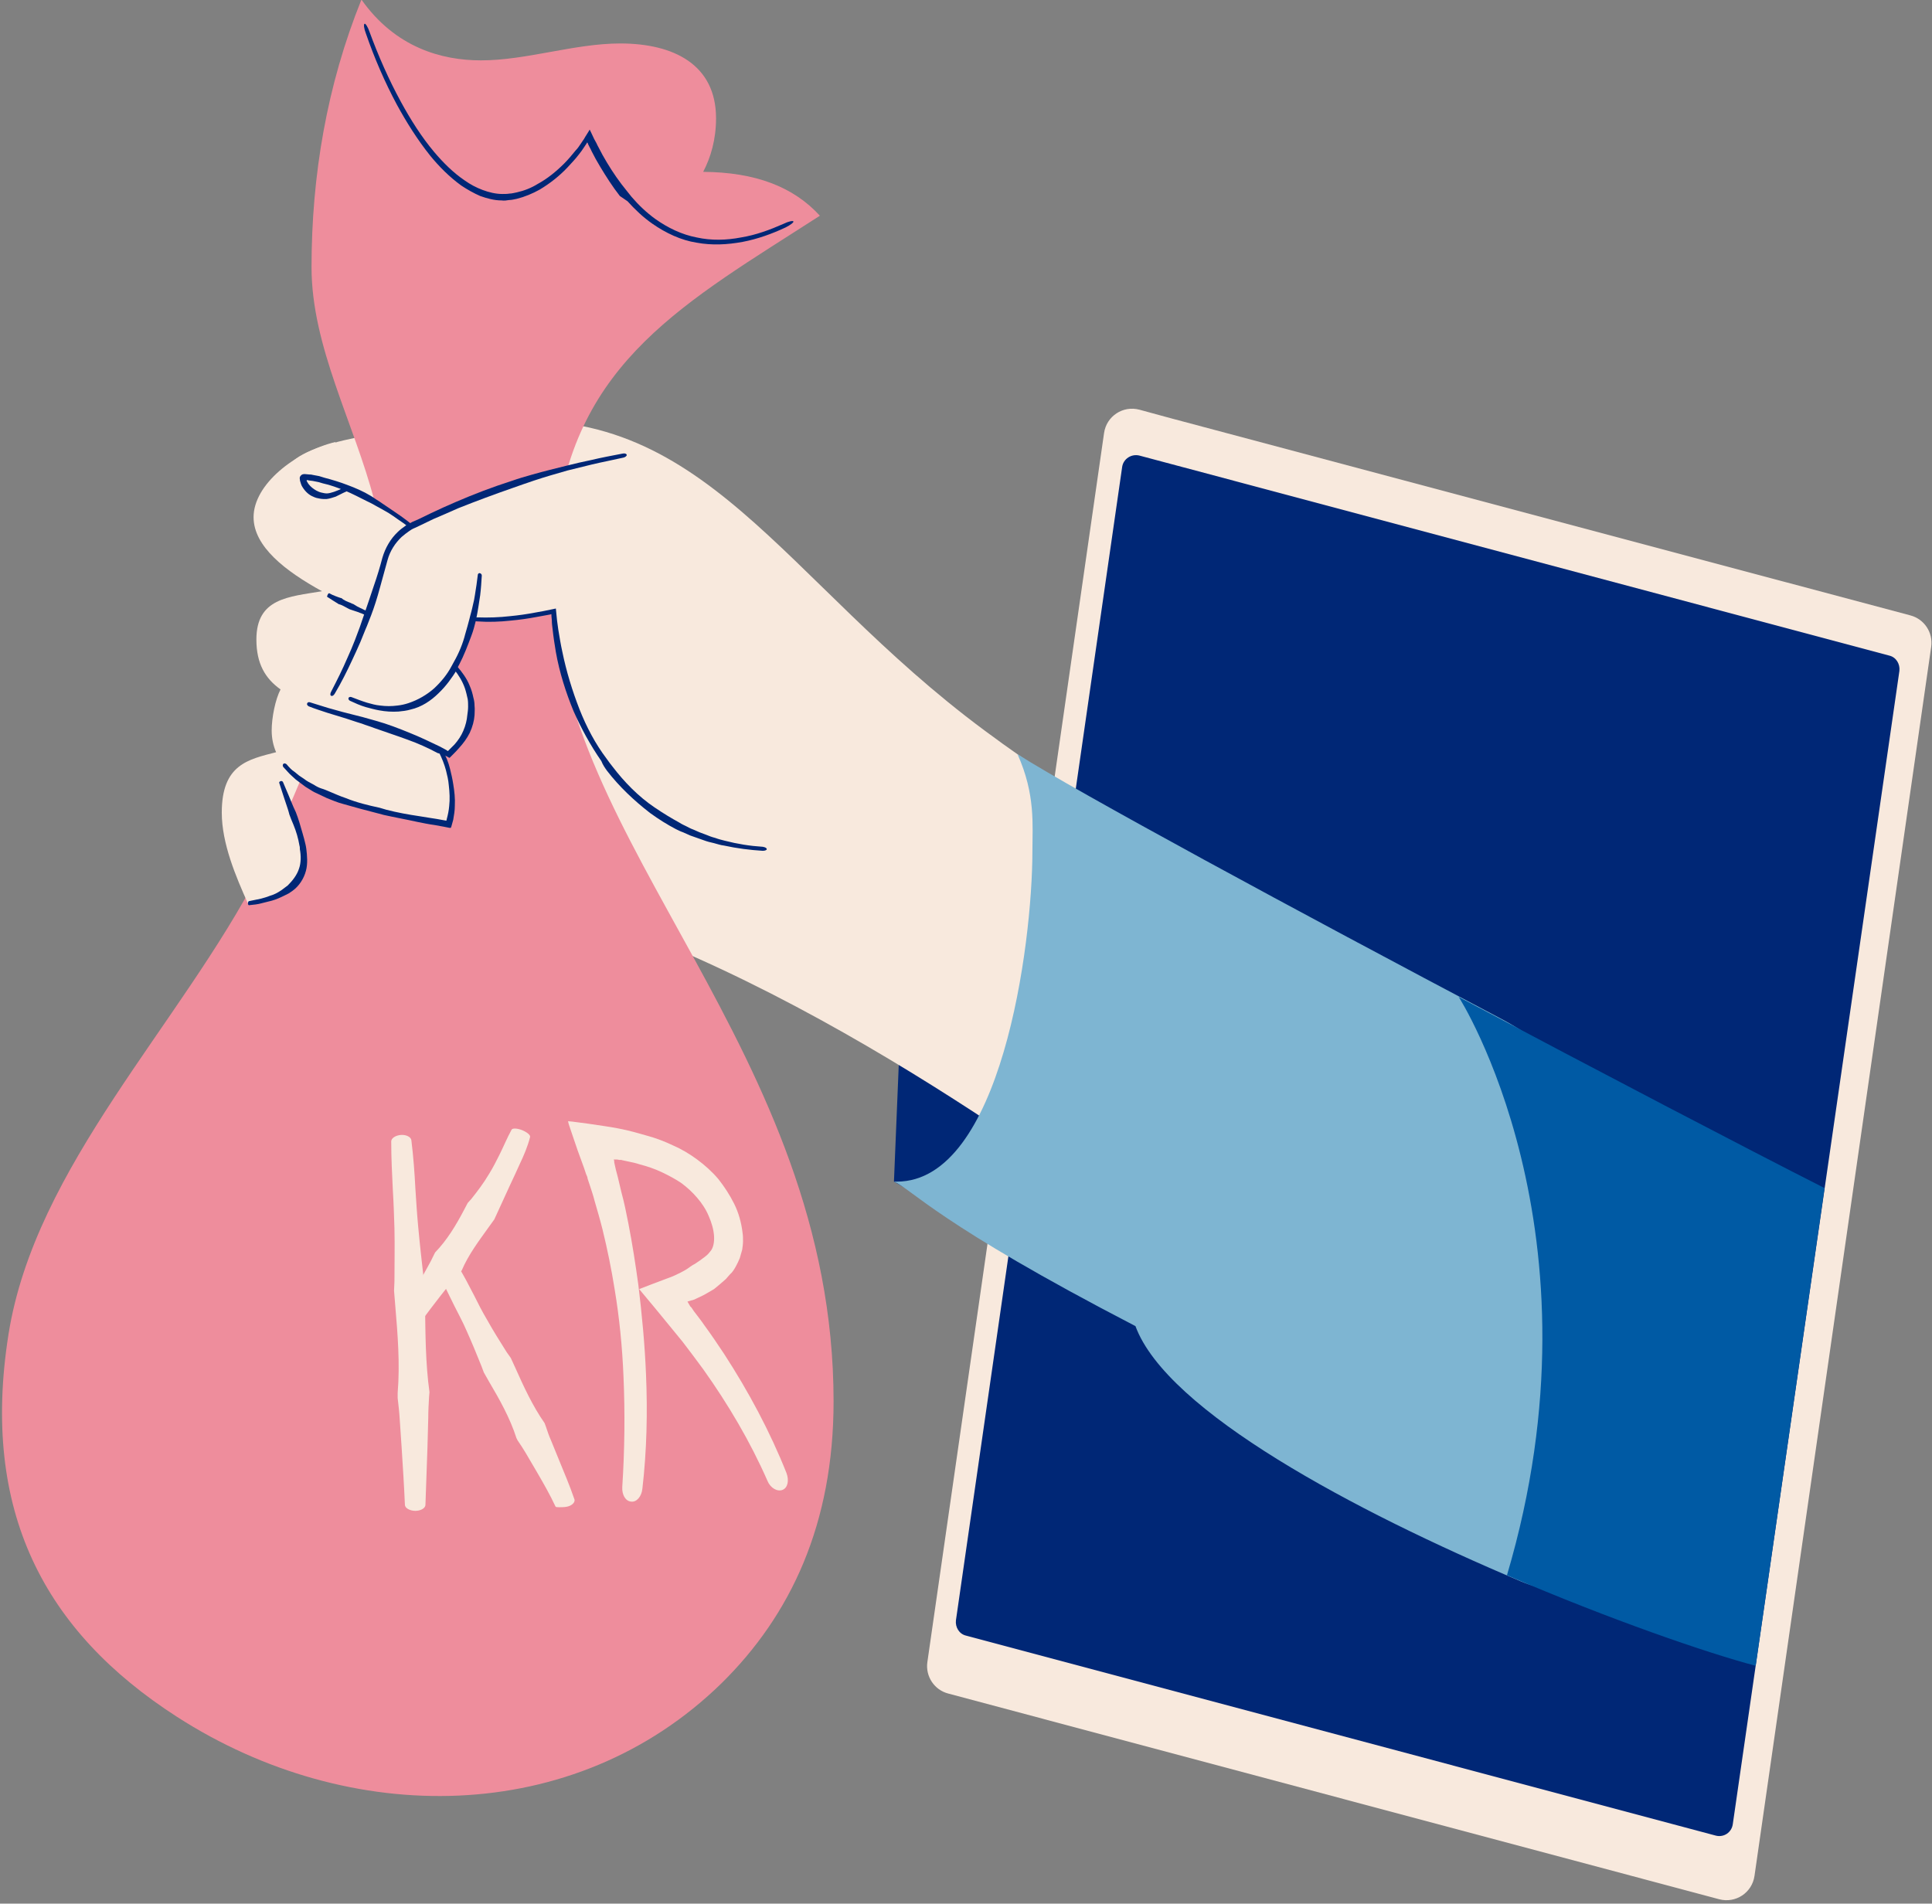
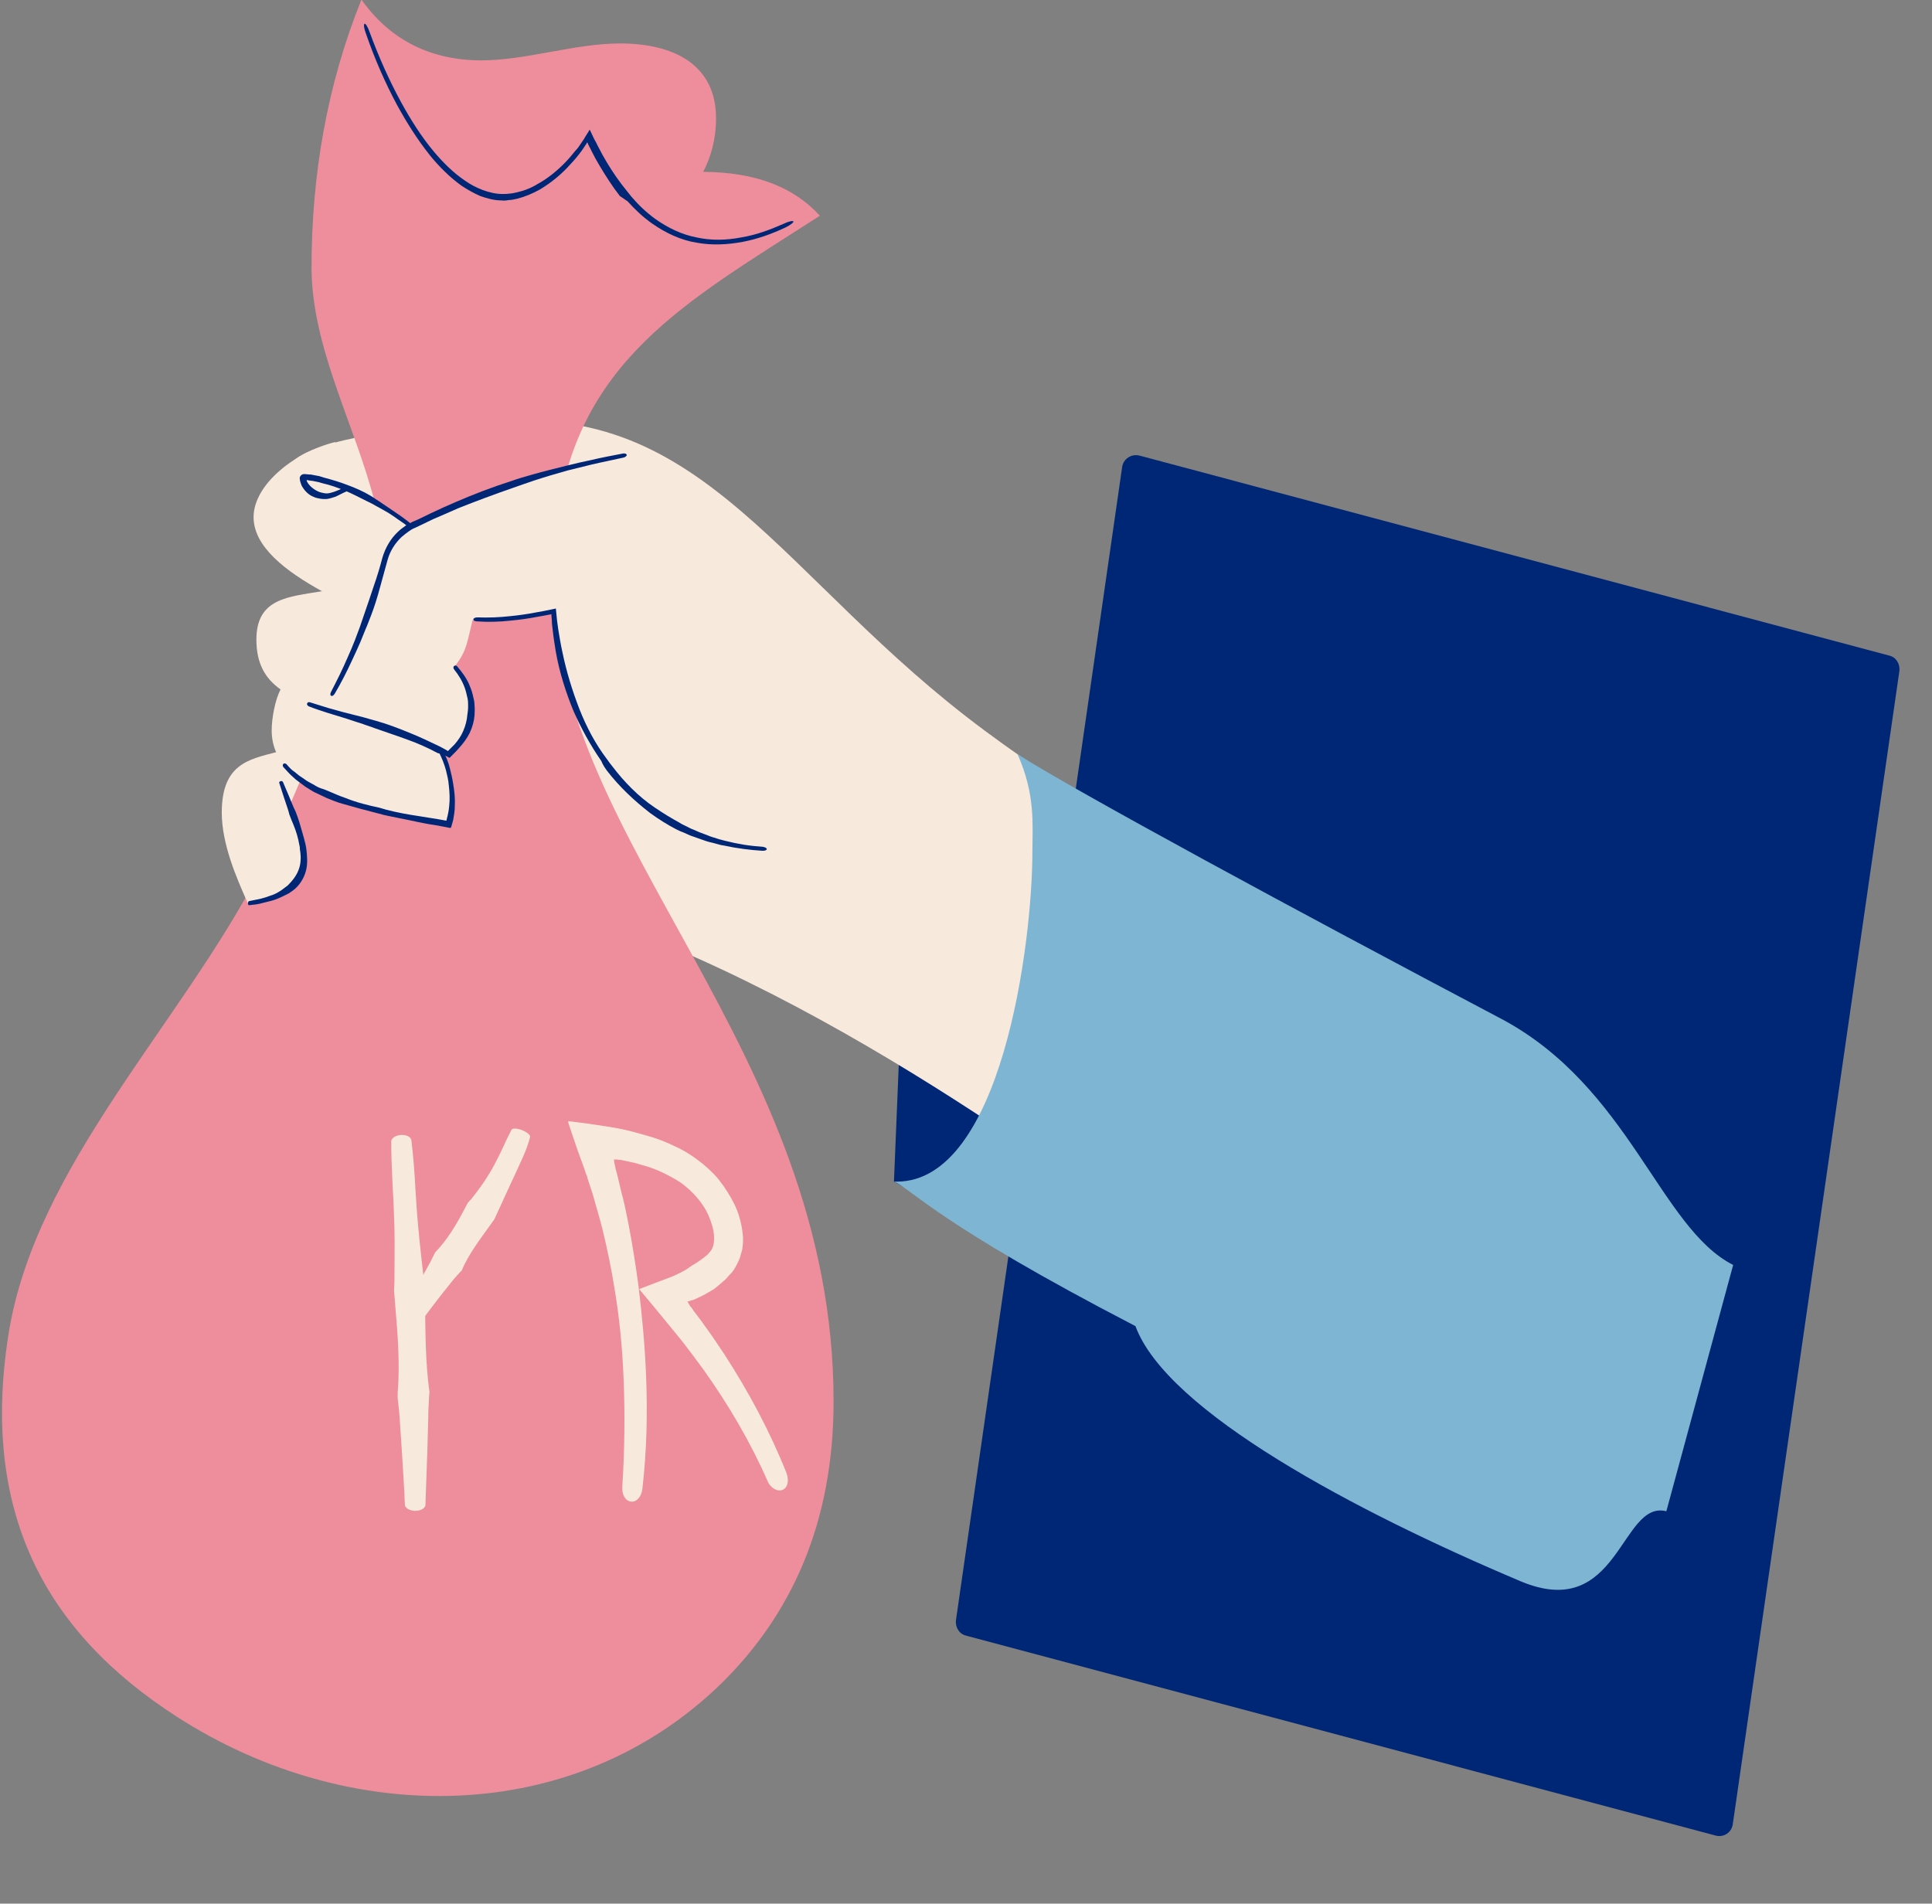
<svg xmlns="http://www.w3.org/2000/svg" width="480" height="473" viewBox="0 0 480 473" fill="none">
  <rect x="0" y="0" width="480" height="473" fill="#808080" stroke="none" />
  <g clip-path="url(#clip0_2147_722)">
-     <path d="M290.8 103.9L474.6 152.9C478.1 153.8 480.3 157.2 479.8 160.7L435.9 466.1C435.3 470.3 431.2 473 427.1 471.9L235.6 420.8C232.1 419.9 229.9 416.5 230.4 413L274.3 107.6C274.9 103.4 279 100.7 283.1 101.8" fill="#F8E9DD" />
    <path d="M426.3 456.1L240 406.4C238.3 406 237.3 404.3 237.5 402.6L278.8 116C279.1 114 281.1 112.7 283.1 113.2L469.4 162.9C471.1 163.3 472.1 165 471.9 166.7L430.5 453.3C430.2 455.3 428.3 456.6 426.3 456.1Z" fill="#002776" />
    <path d="M222.1 293.6L224.2 242.6L284.4 288.5L247.3 307.8L222.1 293.6Z" fill="#002776" />
    <path d="M339.9 237.4C295 214.2 268.5 199.3 244.6 181.5C194 144 175.1 99.4 121.8 105C117.9 105.4 113.8 105.3 109.7 105.8C109.7 105.8 81.6 107.9 73.5 114C65.4 120.1 82 144.1 82 144.1L72.7 162.4L72.2 189.3L63.6 192C63.6 192 50.6 205.9 67.1 210.4C83.6 214.9 132.7 223.1 132.7 223.1C205.2 243.7 272.4 298.9 288.7 307.7" fill="#F8E9DD" />
    <path d="M414 375.5C402.6 372.6 402.3 403.2 377.8 392.9C336.6 375.5 289.9 350.7 282.1 329.5C232.9 304 226.6 295.5 222.1 293.6C222.4 293.6 222.6 293.6 222.8 293.6C248.7 293.6 256.5 235 256.5 211.4C256.5 205.1 257.3 197.4 252.8 187.4C267.6 196.8 322.1 226.3 372.9 253.1C404.8 270 412.4 305.1 430.6 314.3L414 375.5Z" fill="#7EB5D2" />
-     <path d="M374.4 391.4C400.2 402.5 424.4 410.8 436.2 413.9L453.3 295.2C433.2 285 398 266.6 362.4 247.7C362.4 247.6 399.7 306 374.4 391.4Z" fill="#005AA4" />
    <path d="M64.5 216.6C44.8 254.7 8.7 289.8 2.1 331.6C-4.8 375.4 10.9 405.3 44 426.6C86.9 454.2 142.7 453.9 179.2 418.3C196.5 401.3 207.1 378.6 207.1 348.2C207.1 261 137.7 209 137.7 146.5C137.7 143.4 137.9 140.2 138.3 137L138.1 131.1C142.7 89.7 170.5 75 203.7 53.6C197.1 46.4 187.7 42.8 174.7 42.7C176.6 39.1 177.9 34.6 177.9 29.4C177.9 16 167.3 10.8 154.1 10.8C142.7 10.8 130.8 15 119.5 15C109.7 15 98.2 11.8 89.8 -0.1C81.2 21.2 77.4 43.7 77.4 66.4C77.4 86.2 88 105.1 93 124.4C96.2 137.2 83.6 176.3 64.5 216.6Z" fill="#EE8D9C" />
    <path d="M82.7 110.7V120C91.1 122.7 95.5 125.3 102.1 130.7C103 129.8 101.6 130.9 102.8 130.3C130.8 116.6 151.6 114.1 155.8 113L190.3 211C157.8 209.5 139.5 182.1 137.4 152.1C131.9 153.2 126.3 154.2 120.8 154.2C119.7 154.2 118.5 154.2 117.4 154.1C116 159.8 116 161.8 112.8 165.8C116.5 168.4 117.2 173.6 117.2 175.8C117.2 181.2 115.3 184.1 111.5 187.5C110.7 187 109.8 186.6 109 186.2C111.1 189.3 112.2 195.1 112.2 199C112.2 201 111.9 202.9 111.3 204.8C101.1 202.8 80.5 200.4 71.6 191.4L69.6 194.2C72.1 201.2 75.5 208 75.5 213.5C75.5 220.7 68.6 223.7 61.6 224.5C58.6 217.8 55.1 209.6 55.1 201.9C55.1 189.9 61.7 188.7 68.6 186.9C67.9 185.3 67.5 183.5 67.5 181.5C67.5 178.3 68.4 173.8 69.7 171.3C65.9 168.6 63.7 164.9 63.7 158.9C63.7 148.6 71.7 148.3 80 146.9C70.9 141.9 63 135.8 63 128.5C63 120.4 73.2 112.3 83.4 109.8" fill="#F8E9DD" />
-     <path d="M84.7 148.6C84.5 148.5 84.3 148.5 84.1 148.4L83.3 148.1C82.8 147.9 82.3 147.7 81.8 147.4C81.7 147.4 81.5 147.5 81.4 147.8C81.3 148 81.2 148.3 81.3 148.3L82.7 149.2L83.5 149.7L84 150L84.1 150.1C85 150.3 85.7 150.8 86.5 151.2L86.9 151.4L87.2 151.5C87.7 151.7 88.2 151.8 88.7 152C89.1 152.1 89.4 152.3 89.8 152.4C90.2 152.6 90.7 152.8 91.1 152.9C91.2 152.9 91.4 152.8 91.5 152.5C91.6 152.3 91.6 152 91.5 152C91.1 151.8 90.6 151.6 90.2 151.4C89.9 151.2 89.5 151.1 89.2 150.9C88.7 150.7 88.3 150.4 87.8 150.1L87.5 150L87.1 149.8C86.3 149.5 85.5 149.2 84.8 148.6H84.7Z" fill="#002776" />
    <path d="M110.1 187.5L111.3 188.1C111.4 188.2 111.6 188.3 111.7 188.3L112 188L112.6 187.4C113.1 186.9 113.6 186.4 114.1 185.8C115.1 184.7 116 183.5 116.7 182.1C117.4 180.6 117.8 179.1 117.9 177.7C117.9 176.9 118 176.2 117.9 175.4C117.9 174.7 117.8 174 117.6 173.3C117.4 172.3 117.1 171.3 116.7 170.4C116 168.6 114.8 167 113.6 165.6C113.4 165.3 113 165.3 112.8 165.5C112.6 165.7 112.6 166 112.8 166.3C114 167.8 114.9 169.3 115.5 171C115.8 171.9 116 172.8 116.2 173.7C116.3 174.3 116.3 175 116.3 175.6C116.3 176.3 116.2 177 116.1 177.7C116 178.9 115.7 180.2 115.1 181.6C114.6 182.8 113.8 184 112.9 185C112.4 185.5 111.9 186 111.4 186.5L111.3 186.6H111.2L111.1 186.5L110.6 186.2L109.3 185.5C106.8 184.3 104.3 183.1 101.8 182.1C99.1 181 96.3 179.9 93.4 179.1C92.3 178.8 91.3 178.5 90.2 178.2C88.5 177.8 86.8 177.3 85.1 176.9C83.9 176.6 82.7 176.2 81.5 175.9C80 175.4 78.5 175 77 174.5C76.7 174.4 76.4 174.5 76.3 174.8C76.2 175.1 76.4 175.3 76.7 175.5C78.2 176.1 79.8 176.6 81.3 177.1C82.5 177.5 83.7 177.8 84.9 178.2C86.6 178.7 88.2 179.3 89.9 179.8C90.9 180.2 92 180.5 93 180.9C95.8 181.9 98.6 182.8 101.3 183.8C103.8 184.7 106.3 185.8 108.7 187.1L110.1 187.5Z" fill="#002776" />
    <path d="M94.3 200.7C91.5 200.1 88.6 199.4 85.9 198.3C84.4 197.8 83.1 197.2 81.9 196.7C81.2 196.4 80.5 196.1 79.8 195.9C79.2 195.7 78.6 195.4 78 195L76.7 194.3C76.3 194.1 75.9 193.8 75.5 193.5C75.1 193.2 74.7 193 74.3 192.7L73.2 191.8C72.4 191.3 71.8 190.6 71.2 189.9C71 189.7 70.6 189.6 70.4 189.8C70.2 190 70.2 190.3 70.4 190.6C71.1 191.3 71.7 192.1 72.4 192.7L73.5 193.7C73.9 194 74.3 194.3 74.7 194.6C75.1 194.9 75.5 195.2 75.9 195.5L77.2 196.3C77.8 196.7 78.4 197 79.1 197.3C79.8 197.6 80.5 198 81.2 198.3C82.5 198.8 83.8 199.4 85.4 199.8C88.2 200.6 91.1 201.4 93.9 202.1L95.4 202.5C98.1 203.1 100.9 203.6 103.6 204.2C105.1 204.5 106.5 204.8 108 205L110.2 205.4L111.2 205.6L111.7 205.7H112C112 205.6 112.1 205.5 112.1 205.5C112.3 204.8 112.5 204 112.6 203.7C112.8 202.6 113 201.4 113 200.2C113.1 198.4 112.9 196.6 112.6 194.8C112.4 193.5 112.1 192.2 111.8 191C111.4 189.4 110.8 187.8 109.9 186.4C109.7 186.1 109.4 186 109.2 186.2C109 186.4 108.9 186.7 109.1 187C109.8 188.4 110.4 189.9 110.8 191.4C111.1 192.6 111.4 193.8 111.5 195.1C111.7 196.8 111.8 198.6 111.6 200.3C111.5 201.4 111.3 202.4 111 203.5C110.9 204 110.9 203.9 110.9 203.9H110.8C110.1 203.8 109.3 203.6 108.6 203.5C107.1 203.3 105.6 203 104.2 202.8C101.5 202.4 98.7 201.9 96 201.2L94.3 200.7Z" fill="#002776" />
    <path d="M75.9 209.8C75.5 208 74.9 206.2 74.4 204.4C74.1 203.4 73.8 202.6 73.5 201.8C73.3 201.4 73.1 200.9 72.9 200.5L72.4 199.3L71.7 197.6C71.2 196.5 70.8 195.4 70.3 194.3C70.2 194.1 69.9 194 69.7 194.1C69.4 194.2 69.3 194.4 69.4 194.6L70.5 198L71.1 199.8L71.5 201C71.6 201.4 71.8 201.9 71.9 202.4C72.2 203.2 72.5 204 72.9 204.9C73.6 206.6 74.1 208.3 74.4 210.1C74.5 210.4 74.5 210.7 74.5 211C74.8 212.6 74.8 214.4 74.3 215.8C73.8 217.4 72.7 218.8 71.5 220L70.7 220.6L69.9 221.2C69 221.8 68.1 222.3 67 222.6C66.3 222.9 65.5 223.1 64.8 223.3C63.9 223.5 62.9 223.7 61.9 223.9C61.7 223.9 61.6 224.2 61.6 224.5C61.6 224.8 61.8 225 62 224.9C63 224.8 64.1 224.7 65.1 224.4C65.9 224.2 66.7 224 67.5 223.8C68.6 223.5 69.7 223 70.7 222.5L71.7 222L72.6 221.4C74.3 220.2 75.5 218.3 76 216.4C76.5 214.6 76.3 212.6 76.1 210.9C76 210.4 76 210.1 75.9 209.8Z" fill="#002776" />
    <path d="M79.3 118.3C78.8 118.2 78.2 118.1 77.7 118C77.4 117.9 77.2 117.9 76.9 117.9L75.8 117.8C75.4 117.8 75.1 117.8 74.8 118.1C74.5 118.4 74.4 118.7 74.5 119.1C74.5 119.5 74.7 119.9 74.8 120.3C74.9 120.6 75 120.8 75.2 121.1C75.9 122.2 76.8 123 77.8 123.4C78.4 123.7 78.9 123.8 79.5 123.9C80 124 80.6 124 81.1 124C82 123.9 82.7 123.6 83.4 123.4C84.7 122.8 85.8 122.1 87 121.8C87.2 121.7 87.3 121.5 87.3 121.2C87.3 120.9 87 120.8 86.8 120.8C85.4 121.1 84.2 121.8 83 122.2C82.4 122.4 81.7 122.6 81.2 122.6C80.8 122.6 80.3 122.5 79.9 122.4C79.4 122.3 79 122.1 78.6 121.9C77.9 121.5 77.2 121 76.6 120.2C76.5 120 76.4 119.9 76.3 119.7C76.3 119.6 76.2 119.6 76.2 119.5C76.2 119.4 76.2 119.4 76.2 119.3C76.2 119.3 76.3 119.3 76.4 119.3L76.9 119.4C77.2 119.4 77.4 119.5 77.7 119.5C78.2 119.6 78.7 119.7 79.2 119.8L80.2 120.1C82.1 120.5 83.9 121.2 85.7 121.9C87.6 122.7 89.5 123.7 91.3 124.6C92 124.9 92.7 125.3 93.4 125.7C94.5 126.3 95.6 126.9 96.6 127.5C97.4 128 98.1 128.5 98.8 129C99.7 129.6 100.7 130.3 101.6 131C101.8 131.1 102.1 131.1 102.2 130.8C102.4 130.6 102.3 130.3 102.2 130.2C101.3 129.5 100.4 128.8 99.4 128.1C98.7 127.6 97.9 127.1 97.2 126.6C96.2 125.9 95.1 125.2 94.1 124.5C93.4 124.1 92.8 123.6 92.1 123.2C90.3 122.1 88.2 121.2 86.3 120.5C84.5 119.8 82.5 119.2 80.6 118.7L79.3 118.3Z" fill="#002776" />
    <path d="M98.8 132.2C97 133.9 95.7 136.2 95 138.6C94.4 140.9 93.7 143.2 92.9 145.5C92.1 148 91.3 150.2 90.6 152.3L89.4 155.8C89 156.9 88.6 157.9 88.2 159C87.6 160.5 87 162 86.3 163.5C85.1 166.3 83.7 169.1 82.3 171.8C82 172.3 82 172.8 82.3 172.9C82.6 173 82.9 172.8 83.2 172.3C84.8 169.6 86.2 166.8 87.5 164C88.2 162.5 88.9 161 89.5 159.6L90.8 156.4C91.3 155.3 91.7 154.1 92.2 152.9C93 150.8 93.7 148.6 94.4 146C95 143.7 95.7 141.4 96.3 139.1C96.9 136.9 98.2 134.9 99.8 133.4C100.4 132.9 101 132.4 101.6 132C102 131.7 102.5 131.4 103 131.2L104.5 130.5L107.6 129C109.7 128.1 111.8 127.2 113.8 126.3C118.3 124.5 122.9 122.8 127.5 121.2C129.2 120.6 130.9 120 132.7 119.4C135.4 118.5 138.2 117.7 141 116.9C143 116.4 145 115.9 147.1 115.4C149.6 114.8 152.3 114.3 154.9 113.7C155.4 113.6 155.8 113.2 155.7 113C155.6 112.7 155.2 112.6 154.7 112.7C152.1 113.2 149.4 113.7 146.9 114.3C144.9 114.7 142.8 115.2 140.8 115.7C138 116.4 135.1 117.1 132.3 117.9C130.5 118.4 128.8 118.9 127.1 119.5C122.4 121 117.7 122.8 113.3 124.7C111.2 125.6 109.2 126.5 107.1 127.5L104 129L102.4 129.7C101.9 130 101.3 130.3 100.8 130.6C100.1 131.1 99.4 131.6 98.8 132.2Z" fill="#002776" />
-     <path d="M114.1 165.1C115.3 162.8 116.2 160.4 117.1 158C117.6 156.7 117.9 155.5 118.2 154.3C118.3 153.7 118.5 153 118.6 152.3L118.9 150.5C119 149.6 119.2 148.8 119.3 147.9C119.5 146.3 119.6 144.6 119.7 143C119.7 142.7 119.5 142.5 119.2 142.4C118.9 142.4 118.7 142.6 118.7 142.9C118.5 144.5 118.3 146.1 118 147.8C117.9 148.6 117.7 149.5 117.5 150.3C117.4 150.9 117.2 151.5 117.1 152C116.9 152.6 116.8 153.2 116.6 153.9C116.3 155 116 156.2 115.6 157.5C115 159.9 114 162.3 112.8 164.4C112.6 164.8 112.4 165.1 112.2 165.5C111.1 167.6 109.6 169.4 107.9 171C106.1 172.6 103.9 173.9 101.5 174.7C100.6 175 99.7 175.2 98.8 175.3C97.3 175.5 95.9 175.5 94.4 175.3C93.3 175.2 92.3 174.9 91.2 174.6C89.9 174.2 88.6 173.7 87.3 173.2C87 173.1 86.7 173.2 86.6 173.4C86.5 173.6 86.6 173.9 86.9 174.1C88.2 174.7 89.5 175.3 90.9 175.7C92 176 93.1 176.3 94.2 176.5C95.8 176.8 97.4 176.9 99 176.8C100 176.7 101 176.6 102 176.3C104.7 175.7 107.1 174.1 109 172.2C110.8 170.5 112.3 168.4 113.6 166.3C113.6 165.9 113.9 165.5 114.1 165.1Z" fill="#002776" />
    <path d="M150.8 191.5C153.8 195.4 157.5 198.9 161.5 202C163.7 203.6 165.8 204.9 167.9 206C168.5 206.3 169.1 206.6 169.7 206.8C170.3 207.1 170.9 207.3 171.5 207.6L173.2 208.2C173.8 208.4 174.3 208.6 174.9 208.8C175.7 209.1 176.5 209.3 177.4 209.5C178.2 209.7 179 210 179.9 210.1C183.1 210.8 186.3 211.2 189.5 211.4C190.1 211.4 190.5 211.2 190.5 211C190.5 210.7 190.1 210.5 189.5 210.4C186.3 210.2 183.2 209.7 180.1 208.9C179.3 208.7 178.5 208.5 177.7 208.2C176.9 208 176.1 207.7 175.4 207.4C174.9 207.2 174.3 207 173.8 206.8L172.2 206.1C171.6 205.9 171.1 205.6 170.5 205.3C169.9 205 169.4 204.8 168.8 204.4C166.8 203.3 164.8 202.1 162.6 200.6C158.6 197.9 155.1 194.3 152.2 190.5C151.7 189.9 151.2 189.2 150.7 188.5C147.9 184.8 145.7 180.6 144 176.3C142.2 171.7 140.7 166.8 139.7 161.9C139.3 160.1 139 158.2 138.7 156.4C138.6 155.7 138.5 154.9 138.4 154.2L138.1 151.2L135.2 151.8L133 152.2C130.9 152.6 128.8 152.9 126.7 153.1C124.1 153.4 121.3 153.5 118.6 153.4C118.1 153.4 117.6 153.6 117.6 153.9C117.6 154.2 118 154.4 118.6 154.4C121.4 154.6 124.2 154.5 126.9 154.2C129.1 154 131.2 153.7 133.3 153.3L135.5 152.9L136.6 152.7L137 152.6V153L137.1 154.1C137.1 154.9 137.2 155.6 137.3 156.4C137.5 158.3 137.8 160.2 138.1 162C139 167.1 140.6 172.1 142.5 176.7C144.4 181 146.7 185.2 149.4 189.1C149.8 190.1 150.3 190.8 150.8 191.5Z" fill="#002776" />
    <path d="M170.7 315.3C170.2 315.6 169.7 315.9 169.1 316.2C168.3 316.6 167.1 317.2 165.9 317.6C163.5 318.5 161.1 319.4 158.8 320.3C160.1 321.9 161.5 323.5 162.8 325.1L166.9 330.1C167.8 331.2 168.7 332.3 169.6 333.4C171.3 335.6 173 337.9 174.7 340.2C180.9 348.9 186.4 358.2 190.7 368C191.4 369.7 193.1 370.7 194.4 370.2C195.7 369.7 196.1 367.9 195.4 366C191.3 355.7 186 345.8 179.9 336.4C178.3 334 176.7 331.6 175 329.3C174.2 328.1 173.3 327 172.4 325.8L171.8 324.9L171.6 324.7L171.5 324.6L171.2 324.1C171.1 323.9 170.9 323.6 170.8 323.4L171.8 323.1C172 323.1 172.1 323 172.5 322.9C173.2 322.6 173.9 322.2 174.6 321.9C175.6 321.4 176.5 320.8 177.4 320.3C178.3 319.6 179.2 318.8 180 318.1C180.2 317.9 180.4 317.8 180.6 317.5L181.4 316.6C182 316.1 182.4 315.4 182.8 314.7C183.2 314 183.5 313.3 183.8 312.6C184 311.9 184.2 311.2 184.4 310.5C184.5 309.8 184.6 309.1 184.6 308.4C184.6 307.7 184.6 307 184.5 306.4C184.2 303.8 183.5 301.3 182.4 299.1C181.3 296.9 180 294.9 178.5 293C177 291.2 175.1 289.5 173.2 288.1C171.3 286.7 169.3 285.5 167.2 284.6C165.1 283.6 163 282.8 160.8 282.2C159.7 281.9 158.7 281.6 157.6 281.3C157.1 281.2 156.5 281 156 280.9L155.1 280.7L153.7 280.4C151.2 279.9 148.6 279.6 146.1 279.2L142.3 278.7L141.3 278.6C141 278.5 141.2 278.7 141.2 278.9L141.3 279.3L141.9 281.1L143.5 285.8L145.1 290.2L145.6 291.7L145.9 292.4L146 292.9L146.6 294.7C147 295.9 147.4 297.1 147.7 298.3C148.4 300.7 149.1 303.1 149.7 305.5C150.9 310.4 151.9 315.3 152.7 320.3C153.9 327.5 154.6 334.7 154.9 341.9C155.3 350.9 155.2 360.3 154.6 369.5C154.5 371.4 155.4 373 156.8 373.1C158.1 373.3 159.4 371.9 159.6 369.9C160.7 360.4 160.9 350.8 160.5 341.5C160.2 334.1 159.5 326.7 158.6 319.3C157.9 314.2 157.1 309 156.1 303.9C155.6 301.4 155.1 298.8 154.4 296.3C154.1 295 153.8 293.8 153.5 292.5L153 290.6L152.8 289.7L152.6 288.8C152.6 288.6 152.6 288.5 152.6 288.4L152.5 288.2V288.1H152.6H153C153.2 288.1 153.5 288.1 153.8 288.2C153.9 288.2 153.9 288.2 154 288.2H154.1H154.3L154.7 288.3C155.2 288.4 155.7 288.5 156.1 288.6C157.1 288.8 158 289 158.9 289.3C160.8 289.8 162.6 290.4 164.3 291.2C166 292 167.7 292.9 169.2 293.9C170.7 295 172 296.2 173.2 297.6C174.4 299 175.4 300.5 176.1 302.2C176.8 303.8 177.3 305.5 177.4 307.1C177.5 308.7 177.2 310.1 176.5 310.9C176.3 311.1 176.2 311.3 176 311.5C175.9 311.6 175.8 311.7 175.7 311.8L175.1 312.3C174.3 312.9 173.5 313.5 172.7 314C171.9 314.4 171.3 314.9 170.7 315.3Z" fill="#F8E9DD" />
    <path d="M98.8 347.4C99 349.1 99.2 350.8 99.3 352.5L99.8 359.9C100.1 364.6 100.4 369.3 100.6 373.9C100.6 374.7 101.8 375.4 103.2 375.4C104.6 375.4 105.7 374.7 105.7 373.9L106.2 359.7L106.4 352.3C106.4 350.6 106.5 348.8 106.6 347.1L106.7 345.9C105.7 338.7 105.7 331.3 105.6 324.1V320.4L105.3 318C104.8 313.6 104.3 309.2 103.9 304.8C103.6 301.6 103.4 298.5 103.2 295.3C103 291.4 102.7 287.3 102.2 283.3C102.1 282.5 100.9 281.9 99.6 282C98.3 282.1 97.2 282.8 97.2 283.6C97.2 287.7 97.4 291.7 97.6 295.7C97.8 298.9 97.9 302 98 305.2C98.1 309.6 98 314 98 318.4L97.9 320.7L98.2 324.4C98.8 331.5 99.4 338.8 98.8 346.1V347.4Z" fill="#F8E9DD" />
    <path d="M107.7 312C107.3 312.9 106.8 313.8 106.3 314.7L104.2 318.5L100.2 325.8C100 326.2 100.8 327.2 101.9 327.9C103.1 328.6 104.2 328.9 104.5 328.5C106.1 326.3 107.8 324.1 109.5 321.9L112.2 318.5C112.8 317.7 113.5 317 114.2 316.2L114.7 315.7C116.4 311.7 119 308.3 121.5 304.8L122.8 303L123.4 301.7C124.5 299.3 125.6 296.9 126.7 294.5C127.5 292.8 128.3 291.1 129.1 289.3C130.1 287.2 131.1 284.9 131.7 282.5C131.8 282 130.9 281.3 129.7 280.8C128.4 280.3 127.3 280.3 127.1 280.7C126 282.7 125.1 284.9 124.1 286.9C123.3 288.5 122.5 290.1 121.5 291.7C120.2 293.9 118.7 295.9 117.1 297.9L116.2 298.9L115.2 300.8C113.3 304.4 111.1 308.1 108.1 311.2L107.7 312Z" fill="#F8E9DD" />
-     <path d="M128.6 357.9C129.3 358.9 130 360 130.6 361L133.3 365.6C135 368.5 136.7 371.5 138 374.3C138.1 374.5 138.4 374.5 138.9 374.5C139.4 374.5 140.1 374.5 140.7 374.4C142 374.2 143 373.3 142.7 372.5C141.5 369 140.2 366 138.9 362.8L136.9 357.9C136.4 356.8 136 355.6 135.6 354.4L135.3 353.6C132.3 349.3 130.1 344.5 128 339.8L126.9 337.4L125.9 336C124.2 333.3 122.5 330.6 121 327.9C119.8 325.9 118.8 323.9 117.8 321.9C116.5 319.4 115.2 316.8 113.6 314.3C113.3 313.8 112.1 313.9 110.9 314.5C109.7 315.1 108.9 316 109.2 316.6C110.3 319.3 111.6 321.9 112.9 324.5C113.9 326.5 115 328.5 115.9 330.6C117.2 333.5 118.4 336.4 119.6 339.4L120.2 341L121.5 343.3C124.1 347.7 126.7 352.3 128.3 357.3L128.6 357.9Z" fill="#F8E9DD" />
    <path d="M155.9 50C157.8 52.1 159.8 54 162.1 55.6C165.4 57.9 169.2 59.7 173.1 60.3C176.9 61 180.7 60.8 184.5 60.1C188.2 59.4 191.8 58.1 195.2 56.5C196.4 55.9 197.3 55.2 197.1 55C197 54.8 195.9 55 194.7 55.6C191.3 57.1 187.8 58.4 184.1 59C180.5 59.7 176.7 59.8 173.1 59C169.4 58.3 165.9 56.6 162.8 54.4C160.6 52.8 158.7 51 156.9 48.9L155.7 47.4C153.9 45.2 152.3 42.9 150.8 40.4L149.7 38.5L148.7 36.6C148.5 36.3 148.4 36 148.2 35.6L147.6 34.5L146.8 32.8L146.6 32.4L146.5 32.2C146.5 32.2 146.4 32.3 146.4 32.4L145.9 33.2L145.4 34C145.2 34.3 145.1 34.6 144.9 34.8C144.7 35.1 144.5 35.4 144.3 35.7C143.9 36.3 143.5 36.9 143 37.4C142.1 38.5 141.2 39.6 140.2 40.6C138.2 42.6 136 44.4 133.6 45.7C132 46.7 130.2 47.4 128.4 47.8C127.8 47.9 127.2 48.1 126.6 48.1C126 48.2 125.4 48.2 124.8 48.2C123.2 48.2 121.5 47.8 119.9 47.2C118.3 46.6 116.8 45.8 115.4 44.8C112.6 42.9 110.1 40.4 107.9 37.8C104.7 34 102 29.7 99.6 25.3C96.6 19.8 94 13.9 91.8 7.9C91.4 6.7 90.8 5.8 90.6 5.9C90.3 6 90.4 7 90.9 8.3C93 14.4 95.6 20.4 98.6 26C101 30.4 103.7 34.7 106.9 38.7C109.1 41.4 111.7 44 114.6 46.1C116.1 47.1 117.7 48 119.3 48.7C121 49.3 122.8 49.8 124.6 49.8C125.3 49.9 125.9 49.8 126.5 49.7C127.2 49.7 127.8 49.5 128.4 49.4C130.4 48.9 132.3 48.1 134.1 47.1C136.6 45.6 138.9 43.8 140.9 41.7C141.9 40.6 142.9 39.6 143.8 38.4C144.3 37.8 144.7 37.2 145.1 36.6C145.3 36.3 145.5 36 145.7 35.7C145.8 35.6 145.8 35.5 145.8 35.5L145.9 35.4C145.9 35.3 145.9 35.5 146 35.5L146.1 35.8L146.5 36.6C146.7 36.9 146.8 37.2 147 37.6L148 39.5L149.1 41.4C150.6 43.9 152.2 46.4 154 48.7L155.9 50Z" fill="#002776" />
  </g>
  <defs>
    <clipPath id="clip0_2147_722">
      <rect width="479.4" height="472.2" fill="white" transform="translate(0.5)" />
    </clipPath>
  </defs>
</svg>